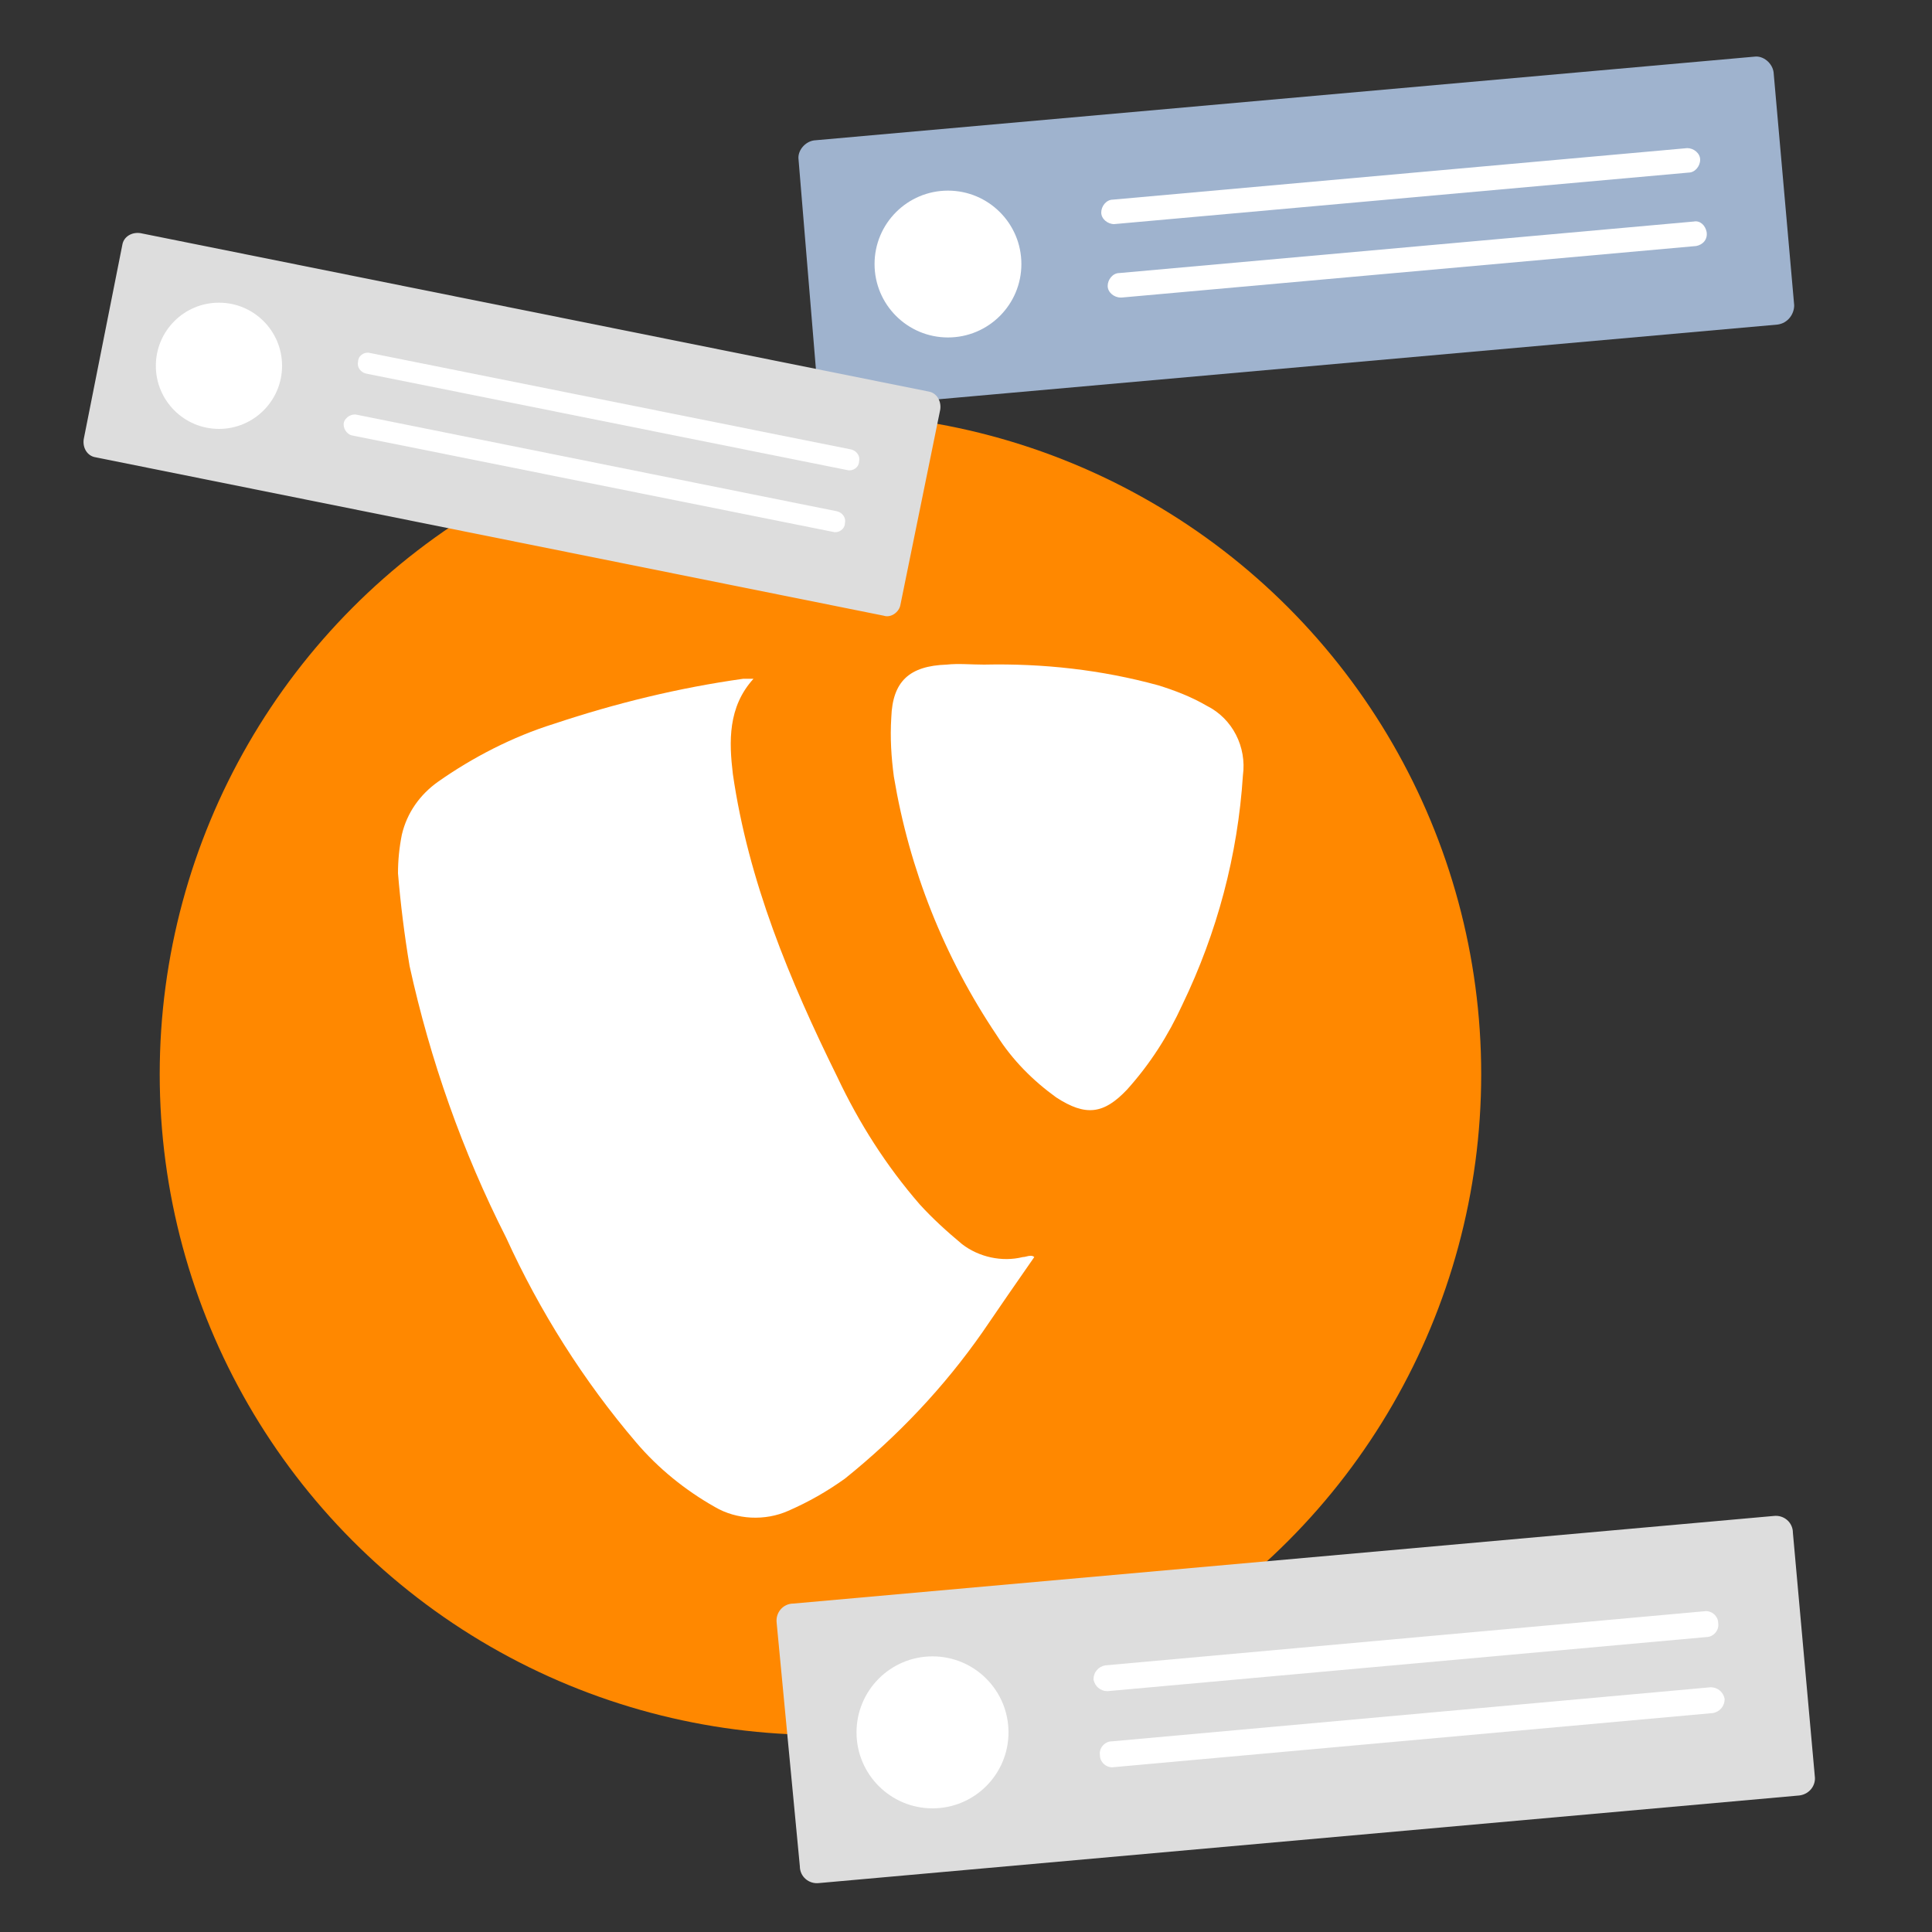
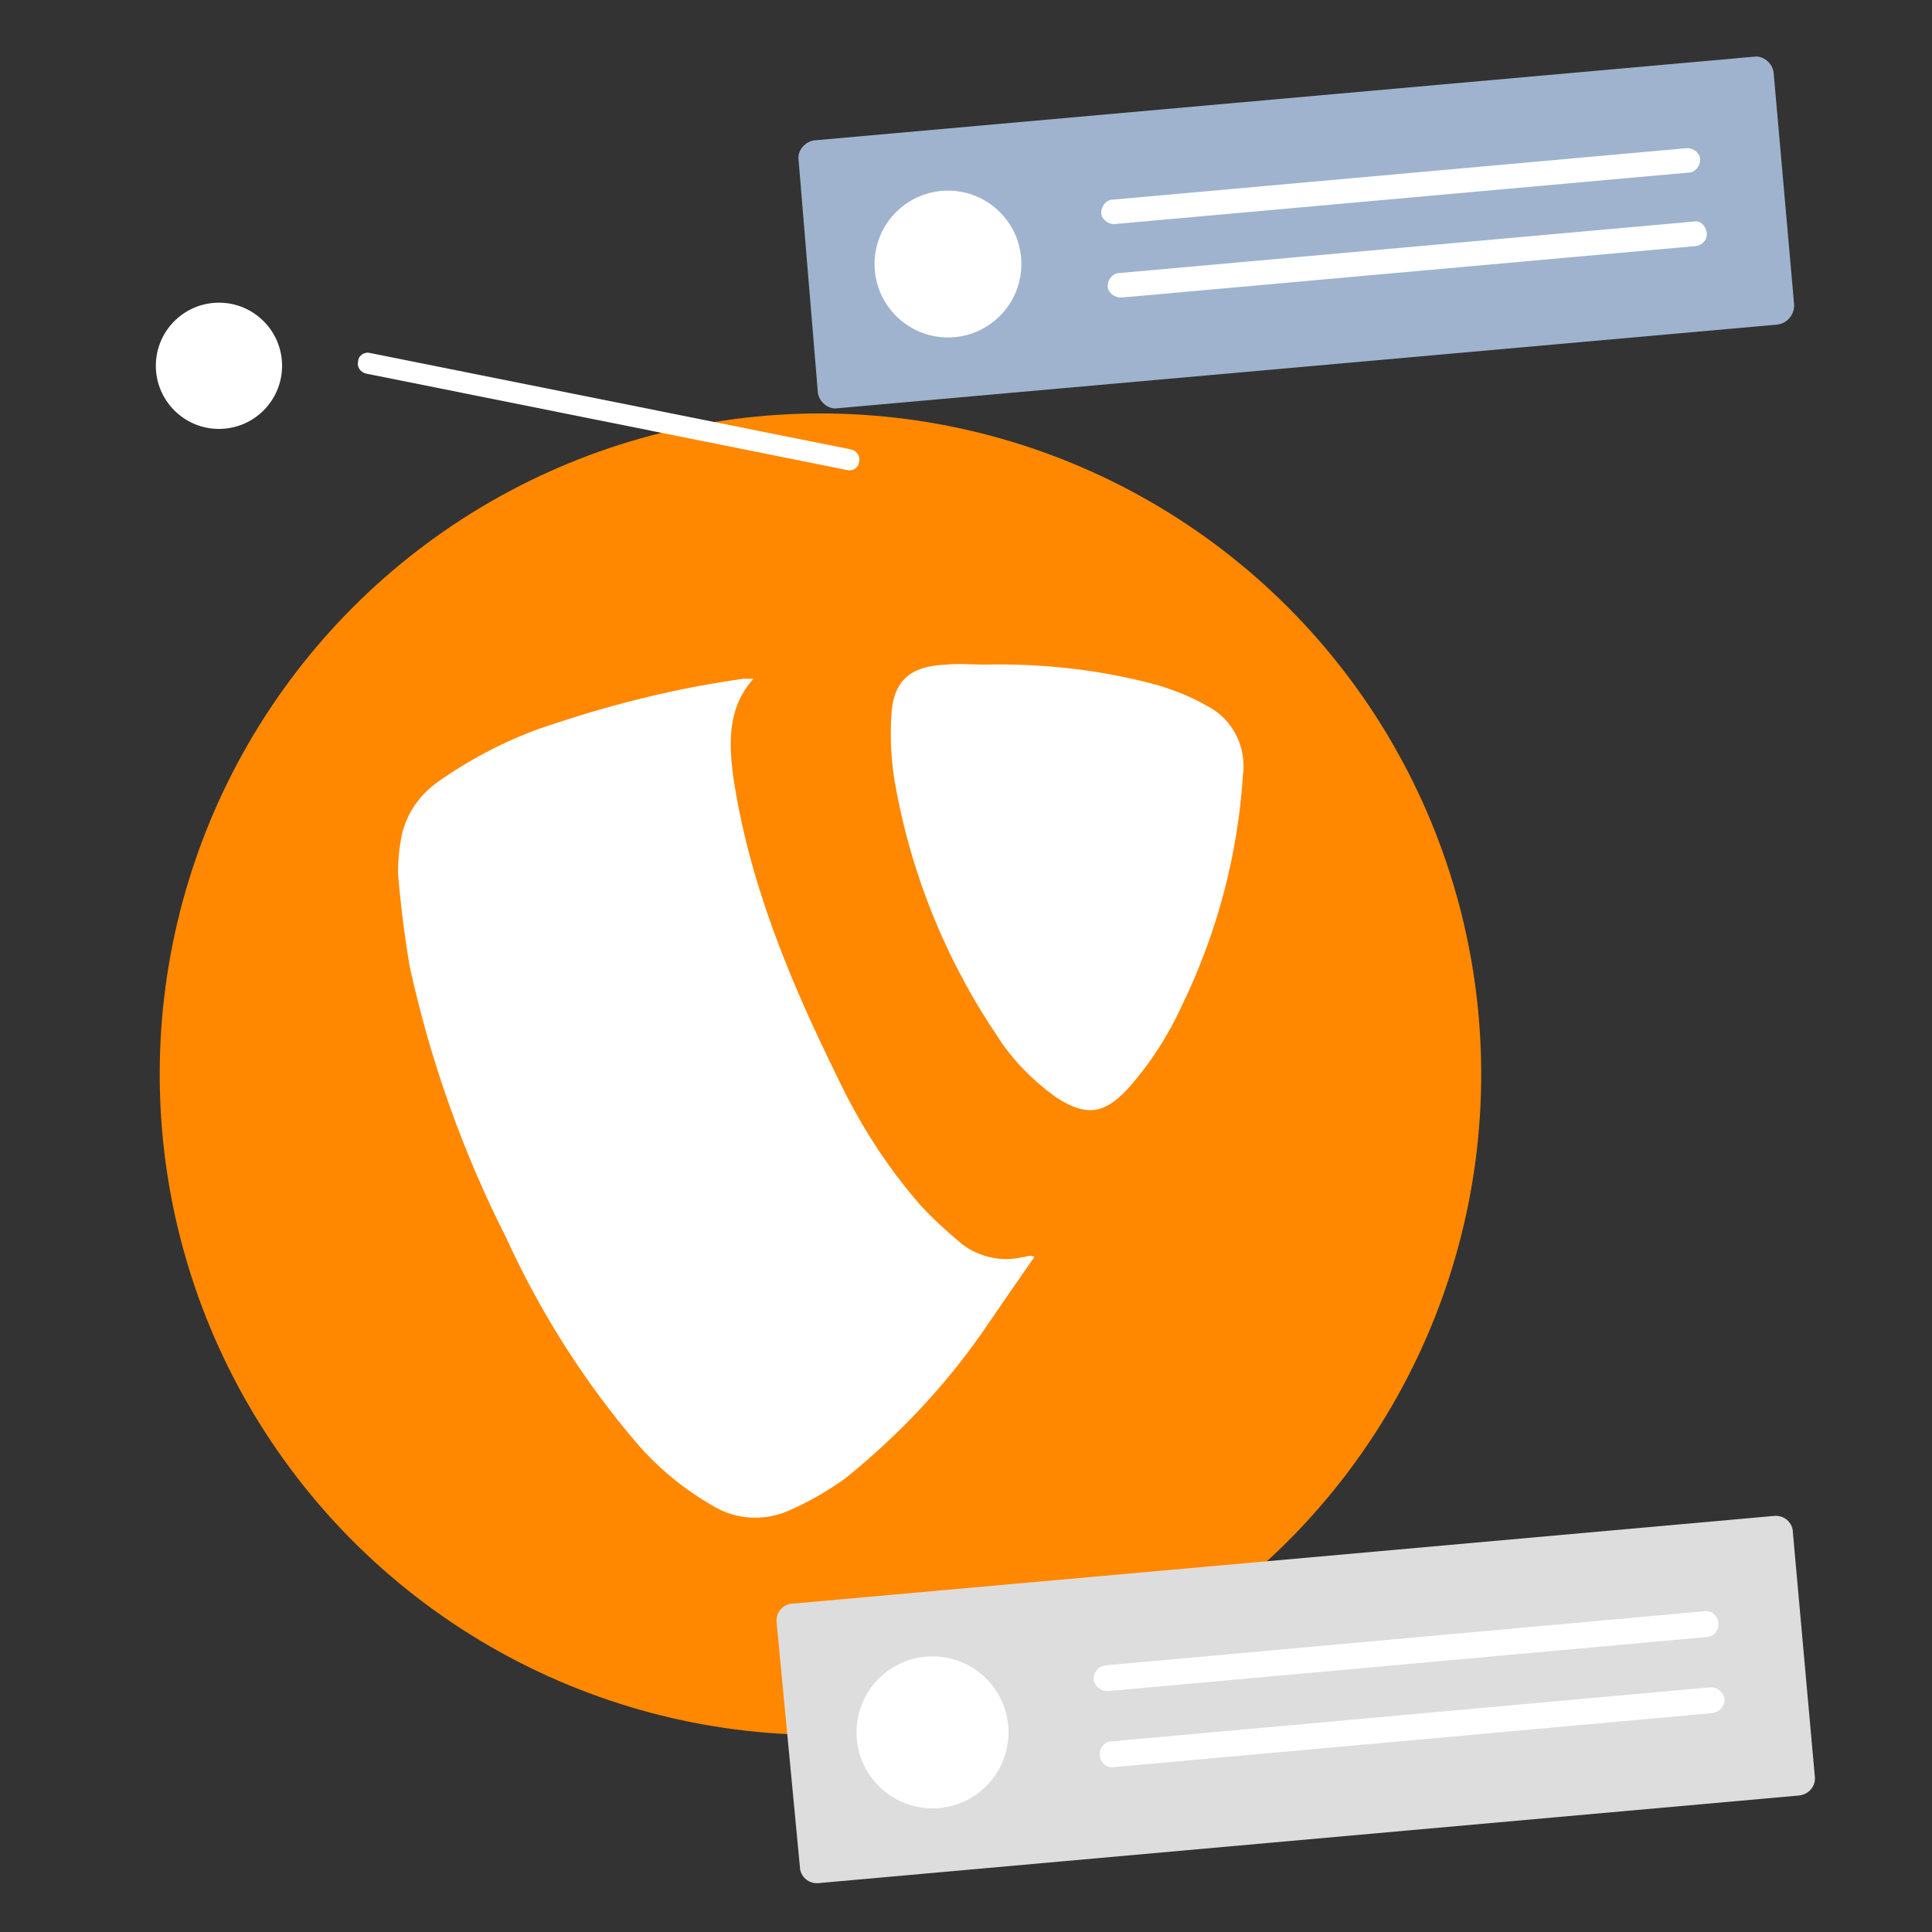
<svg xmlns="http://www.w3.org/2000/svg" version="1.1" id="bbc8a326-7817-4540-80c3-c3659a9639ab" x="0px" y="0px" viewBox="0 0 150 150" style="enable-background:new 0 0 150 150;" xml:space="preserve">
  <rect x="0" y="0" width="150" height="150" fill="#333333" stroke="none" />
  <style type="text/css">
	.st0{fill:#FF8800;}
	.st1{fill:#FFFFFF;}
	.st2{fill:#DDDDDD;}
	.st3{fill:#9FB3CE;}
</style>
  <title>strato-illu-</title>
  <circle class="st0" cx="63.7" cy="83.4" r="51.3" />
  <path class="st1" d="M58.5,52.7c-2,2.2-1.9,4.9-1.6,7.4c1.2,8.3,4.4,16,8.1,23.5c1.7,3.6,3.8,6.9,6.4,9.9c1,1.1,2.1,2.1,3.3,3.1  c1.3,1,3.1,1.4,4.7,1c0.2,0,0.4-0.1,0.6-0.1c0.1,0,0.2,0,0.3,0.1c-1.4,2-2.7,3.9-4,5.8c-3,4.3-6.6,8.1-10.7,11.4  c-1.4,1-2.8,1.8-4.4,2.5c-1.8,0.8-4,0.7-5.7-0.3c-2.3-1.3-4.4-3-6.1-5c-4.1-4.8-7.5-10.2-10.1-15.9c-3.4-6.7-5.9-13.8-7.5-21.1  c-0.4-2.4-0.7-4.8-0.9-7.2c0-1,0.1-2,0.3-3c0.4-1.7,1.4-3.1,2.8-4.1c2.7-1.9,5.8-3.5,9-4.5c4.8-1.6,9.7-2.8,14.7-3.5  C58,52.7,58.3,52.7,58.5,52.7z" />
  <path class="st1" d="M76.4,51.6c4.6-0.1,9.1,0.4,13.5,1.6c1.3,0.4,2.6,0.9,3.8,1.6c2,1,3.1,3.2,2.8,5.4c-0.4,6.2-2,12.2-4.7,17.8  c-1.1,2.4-2.5,4.6-4.3,6.6c-1.8,1.9-3.2,2.1-5.5,0.6c-1.8-1.3-3.4-2.9-4.6-4.8c-4.1-6.1-6.8-12.9-8-20.1c-0.2-1.5-0.3-3-0.2-4.6  c0.1-2.8,1.4-4,4.3-4.1C74.4,51.5,75.4,51.6,76.4,51.6z" />
  <path class="st2" d="M139.7,139.4l-76.1,6.8c-0.8,0.1-1.5-0.5-1.5-1.3L60.3,126c-0.1-0.8,0.5-1.5,1.3-1.5c0,0,0,0,0,0l76.1-6.8  c0.8-0.1,1.5,0.5,1.5,1.3l1.7,18.9C141,138.6,140.5,139.3,139.7,139.4z" />
  <circle class="st1" cx="72.4" cy="134.5" r="5.9" />
  <path class="st1" d="M85.8,129.3c-0.5,0.1-0.9,0.5-0.9,1.1c0.1,0.5,0.5,0.9,1.1,0.9l46.5-4.2c0.5,0,1-0.5,0.9-1.1  c0-0.5-0.5-1-1.1-0.9c0,0,0,0,0,0l0,0L85.8,129.3z" />
  <path class="st1" d="M86.3,135.2c-0.5,0-1,0.5-0.9,1.1c0,0.5,0.5,1,1.1,0.9c0,0,0,0,0,0h0L133,133c0.5-0.1,0.9-0.5,0.9-1.1  c-0.1-0.5-0.5-0.9-1.1-0.9l0,0L86.3,135.2z" />
  <path class="st3" d="M138,25.2l-73,6.5c-0.7,0.1-1.4-0.5-1.5-1.2L62,12.4c-0.1-0.7,0.5-1.4,1.2-1.5l73-6.5c0.7-0.1,1.4,0.5,1.5,1.2  l1.6,18.1C139.3,24.4,138.8,25.1,138,25.2z" />
  <circle class="st1" cx="73.6" cy="20.5" r="5.7" />
  <path class="st1" d="M86.4,15.5c-0.5,0-0.9,0.5-0.9,1c0,0.5,0.5,0.9,1,0.9l0,0l44.6-4c0.5,0,0.9-0.5,0.9-1c0-0.5-0.5-0.9-1-0.9l0,0  L86.4,15.5z" />
  <path class="st1" d="M86.9,21.2c-0.5,0-0.9,0.5-0.9,1s0.5,0.9,1,0.9c0,0,0,0,0.1,0l0,0l44.6-4c0.5-0.1,0.9-0.5,0.8-1.1  c-0.1-0.5-0.5-0.9-1-0.8l0,0L86.9,21.2z" />
-   <path class="st2" d="M68.6,47.8L7.4,35.5c-0.6-0.1-1-0.7-0.9-1.4L9.5,19c0.1-0.6,0.7-1,1.4-0.9l61.2,12.3c0.6,0.1,1,0.7,0.9,1.4  l-3.1,15.2C69.8,47.5,69.2,48,68.6,47.8z" />
  <circle class="st1" cx="17" cy="28.4" r="4.9" />
  <path class="st1" d="M28.7,27.4c-0.4-0.1-0.9,0.2-0.9,0.7c-0.1,0.4,0.2,0.8,0.6,0.9l37.4,7.5c0.4,0.1,0.9-0.2,0.9-0.7  c0.1-0.4-0.2-0.8-0.6-0.9l0,0L28.7,27.4z" />
-   <path class="st1" d="M27.7,32.2c-0.4-0.1-0.9,0.2-1,0.6c-0.1,0.4,0.2,0.9,0.6,1l0,0l37.4,7.5c0.4,0.1,0.9-0.2,0.9-0.7  c0.1-0.4-0.2-0.8-0.6-0.9l0,0L27.7,32.2z" />
</svg>